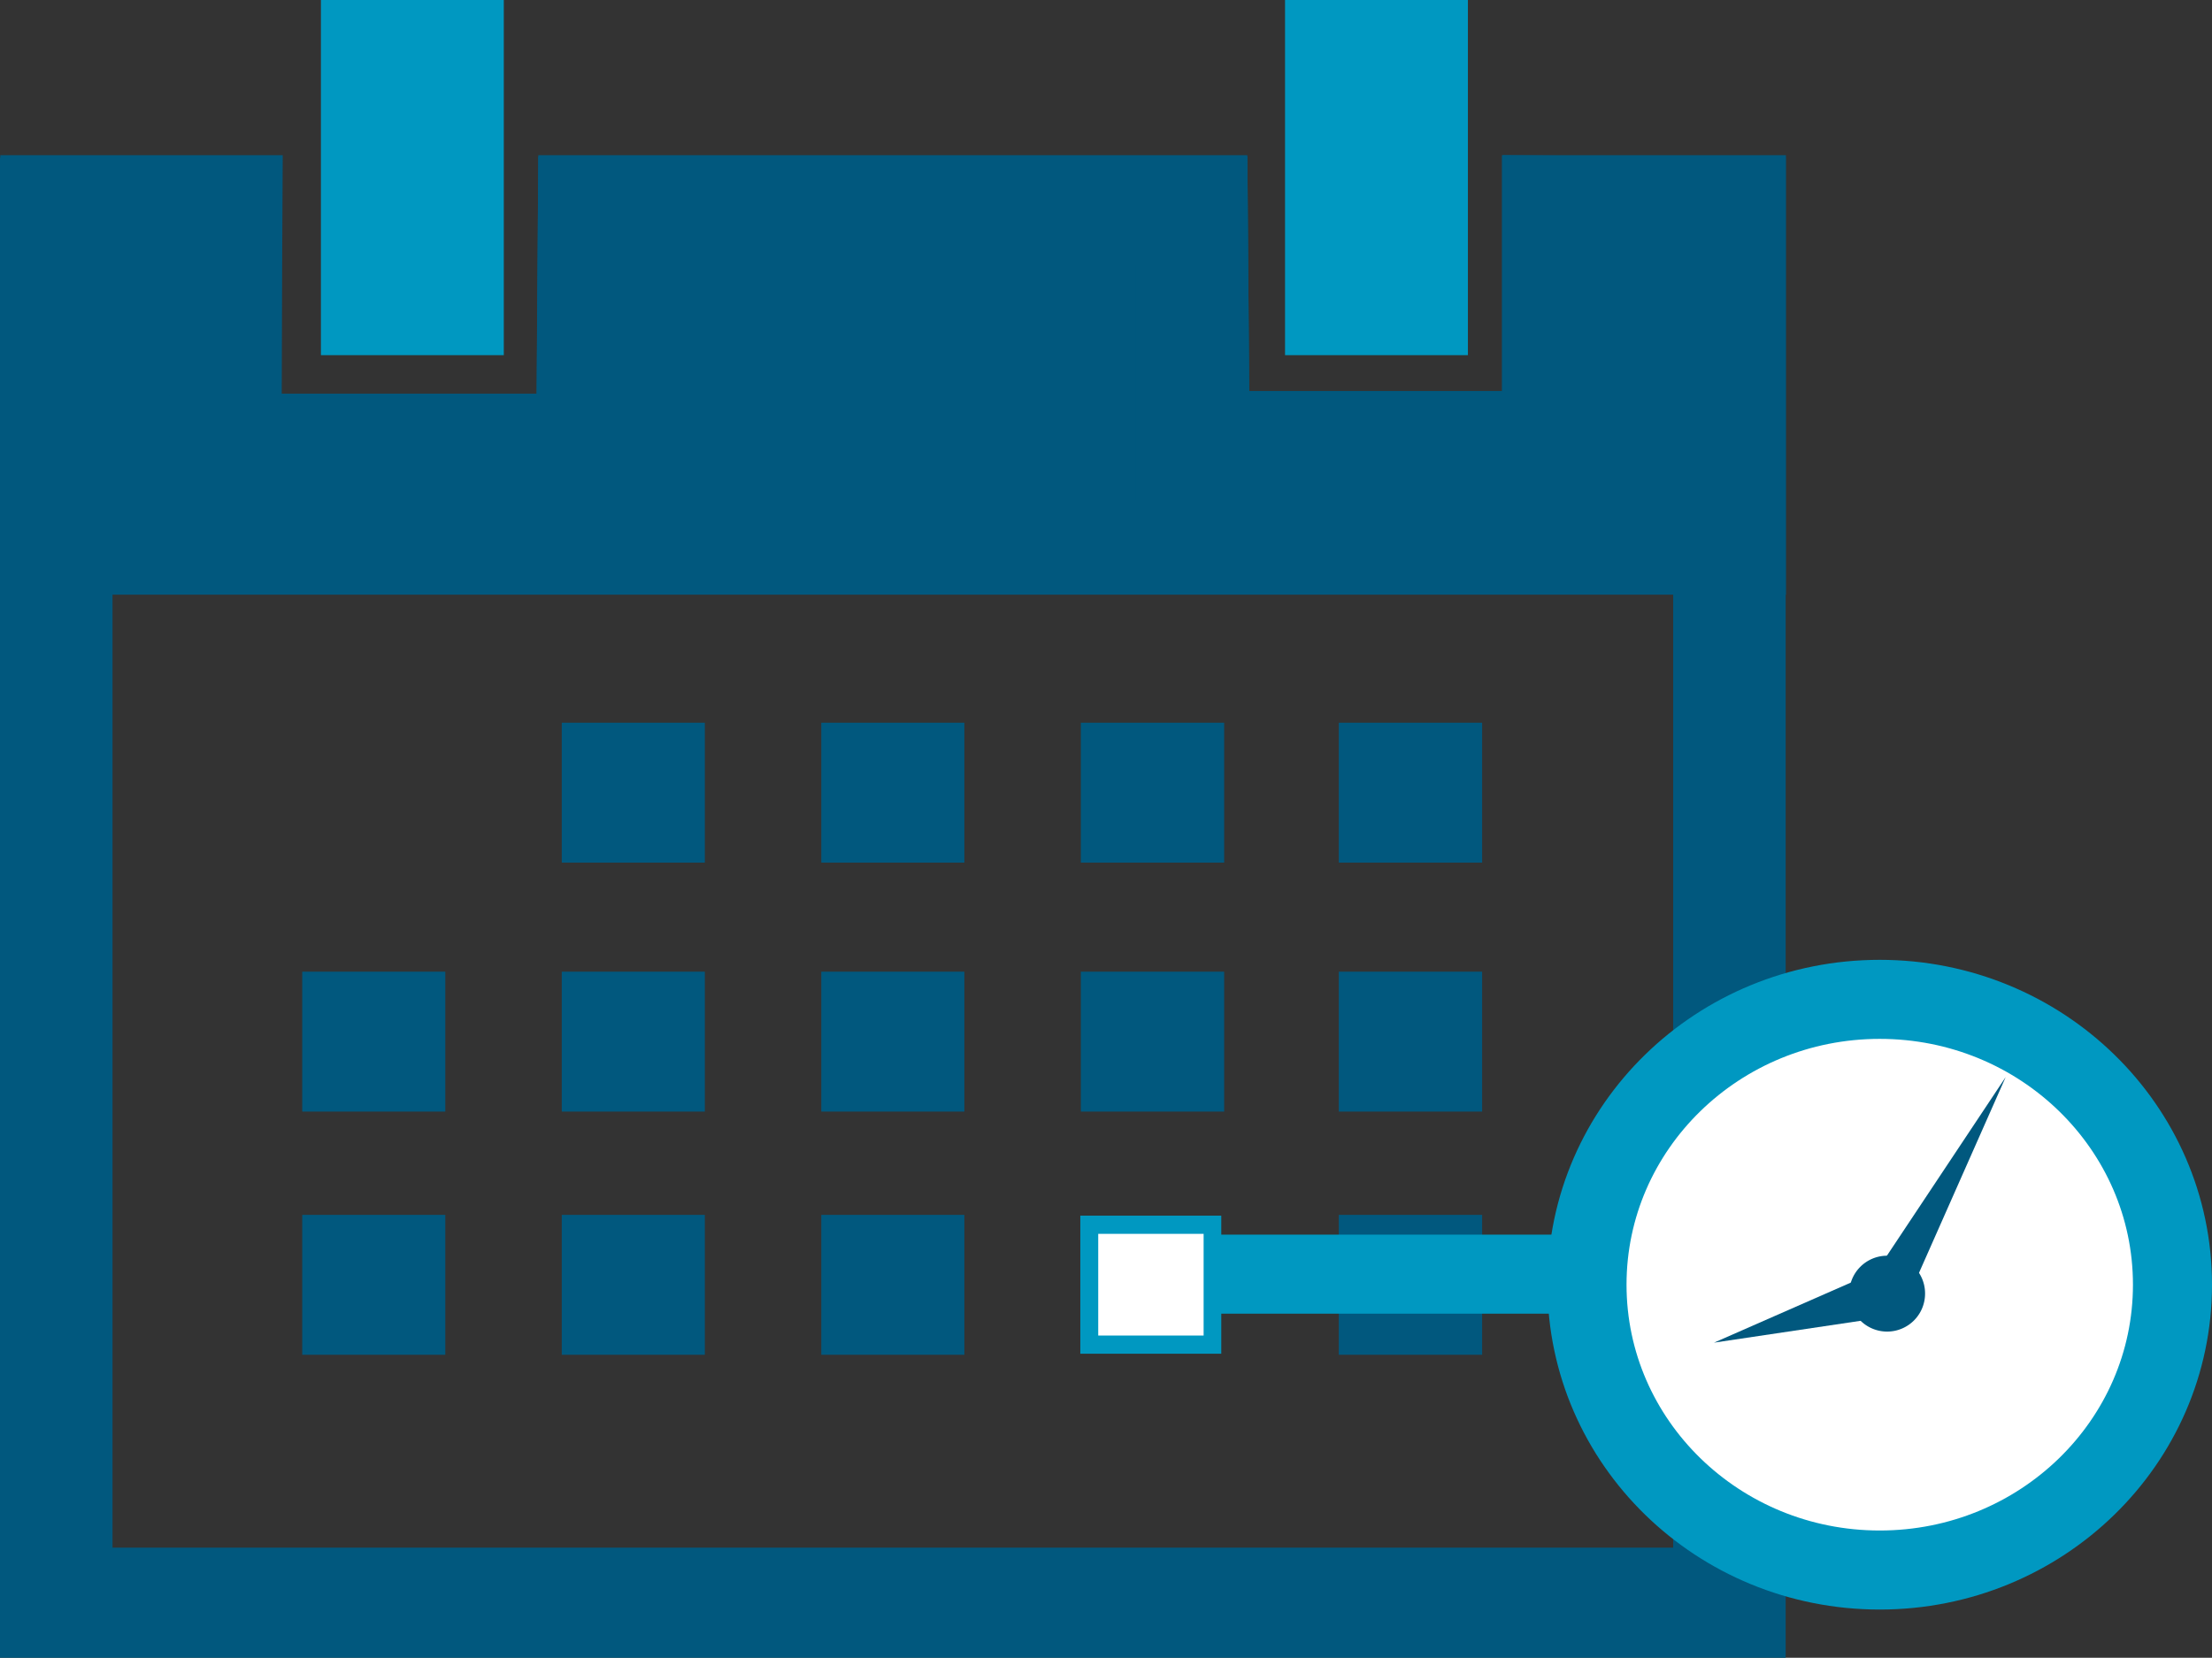
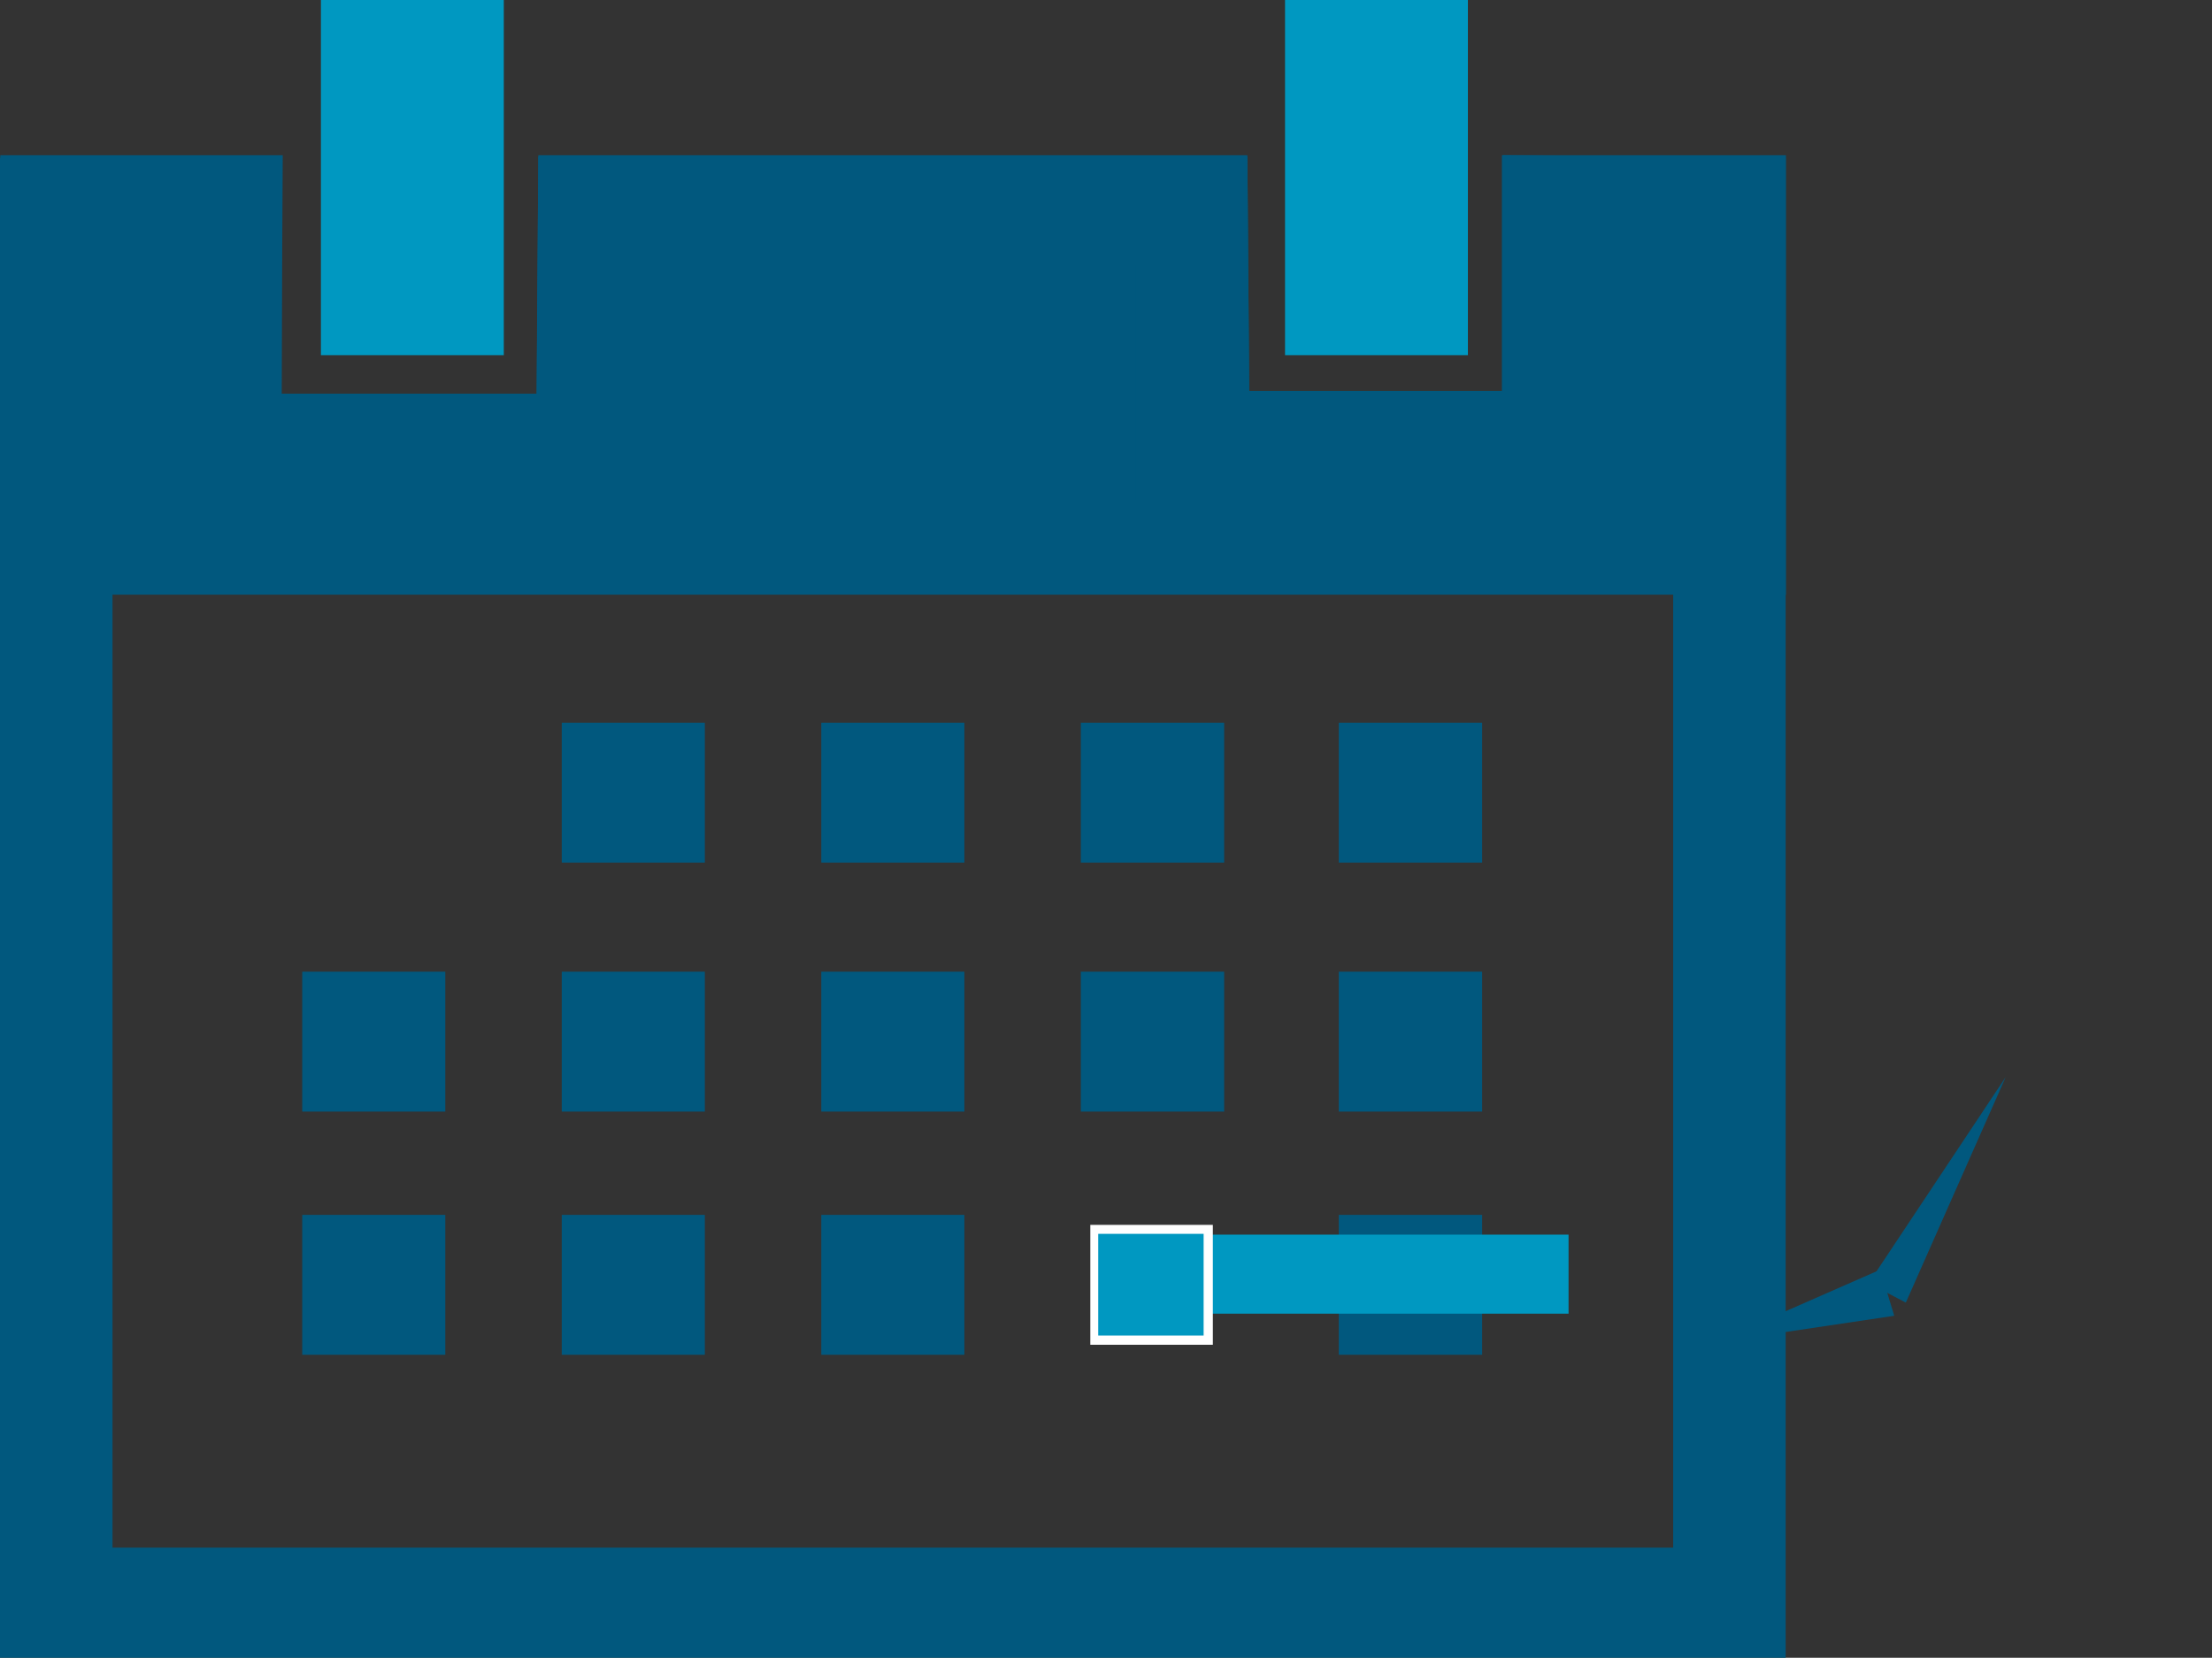
<svg xmlns="http://www.w3.org/2000/svg" viewBox="0 0 83.95 62.92">
  <rect x="0" y="0" width="83.95" height="62.92" fill="#333333" stroke="none" />
  <defs>
    <clipPath id="a" transform="translate(0 0)">
-       <rect width="83.95" height="62.92" style="fill:none" />
-     </clipPath>
+       </clipPath>
  </defs>
  <title>gateway-calendar</title>
  <polygon points="57.04 5.89 57.08 14.84 47.41 14.84 47.34 5.89 20.43 5.89 20.36 15.36 10.68 15.36 10.73 5.89 0.01 5.89 0.01 22.57 67.78 22.57 67.78 5.89 57.04 5.89" style="fill:#01587e" />
  <path d="M47.41,19h14V14.82l0-4.75H63.5V58.74H4.27V10.07H6.44l0,4.75L6.4,19H24.62l0-4.15,0-4.79H43.1l0,4.8,0,4.14ZM57,5.89l0,9H47.41l-.07-8.95H20.43l-.06,9H10.69l0-8.95H0v57H67.77v-57Z" transform="translate(0 0)" style="fill:#01587e" />
  <rect x="12.18" width="6.94" height="13.48" style="fill:#0098c1" />
  <rect x="48.77" width="6.94" height="13.48" style="fill:#0098c1" />
  <rect x="31.17" y="46.11" width="5.43" height="5.31" style="fill:#01587e" />
  <rect x="21.32" y="46.11" width="5.43" height="5.31" style="fill:#01587e" />
  <rect x="11.47" y="46.11" width="5.43" height="5.31" style="fill:#01587e" />
  <rect x="41.02" y="36.88" width="5.44" height="5.31" style="fill:#01587e" />
  <rect x="31.17" y="36.88" width="5.43" height="5.31" style="fill:#01587e" />
  <rect x="21.32" y="36.88" width="5.43" height="5.31" style="fill:#01587e" />
  <rect x="11.47" y="36.88" width="5.43" height="5.31" style="fill:#01587e" />
  <rect x="50.81" y="36.88" width="5.44" height="5.31" style="fill:#01587e" />
  <rect x="41.02" y="27.43" width="5.44" height="5.31" style="fill:#01587e" />
  <rect x="31.17" y="27.43" width="5.43" height="5.31" style="fill:#01587e" />
  <rect x="21.32" y="27.43" width="5.43" height="5.31" style="fill:#01587e" />
  <rect x="50.81" y="27.43" width="5.44" height="5.31" style="fill:#01587e" />
  <rect x="50.81" y="46.11" width="5.44" height="5.31" style="fill:#01587e" />
  <g style="clip-path:url(#a)">
    <path d="M82.45,48.76A11.11,11.11,0,1,1,71.34,37.93,11,11,0,0,1,82.45,48.76" transform="translate(0 0)" style="fill:#fff" />
    <ellipse cx="71.34" cy="48.76" rx="11.11" ry="10.83" style="fill:none;stroke:#0098c1;stroke-miterlimit:10;stroke-width:3px" />
  </g>
  <line x1="43.57" y1="48.36" x2="59.53" y2="48.36" style="fill:none;stroke:#0098c1;stroke-miterlimit:10;stroke-width:3px" />
  <rect x="41.38" y="46.49" width="4.65" height="4.55" style="fill:#fff" />
-   <path d="M45.68,50.69h-4V46.83h4ZM41,51.38h5.35V46.14H41Z" transform="translate(0 0)" style="fill:#0098c1" />
+   <path d="M45.68,50.69h-4V46.83h4ZM41,51.38V46.14H41Z" transform="translate(0 0)" style="fill:#0098c1" />
  <g style="clip-path:url(#a)">
    <path d="M73.06,49.07a1.44,1.44,0,1,1-1.44-1.41,1.43,1.43,0,0,1,1.44,1.41" transform="translate(0 0)" style="fill:#01587e" />
  </g>
  <polygon points="70.92 48.7 76.12 40.88 72.33 49.44 70.92 48.7" style="fill:#01587e" />
  <polygon points="71.89 49.94 65.05 50.96 71.36 48.19 71.89 49.94" style="fill:#01587e" />
</svg>